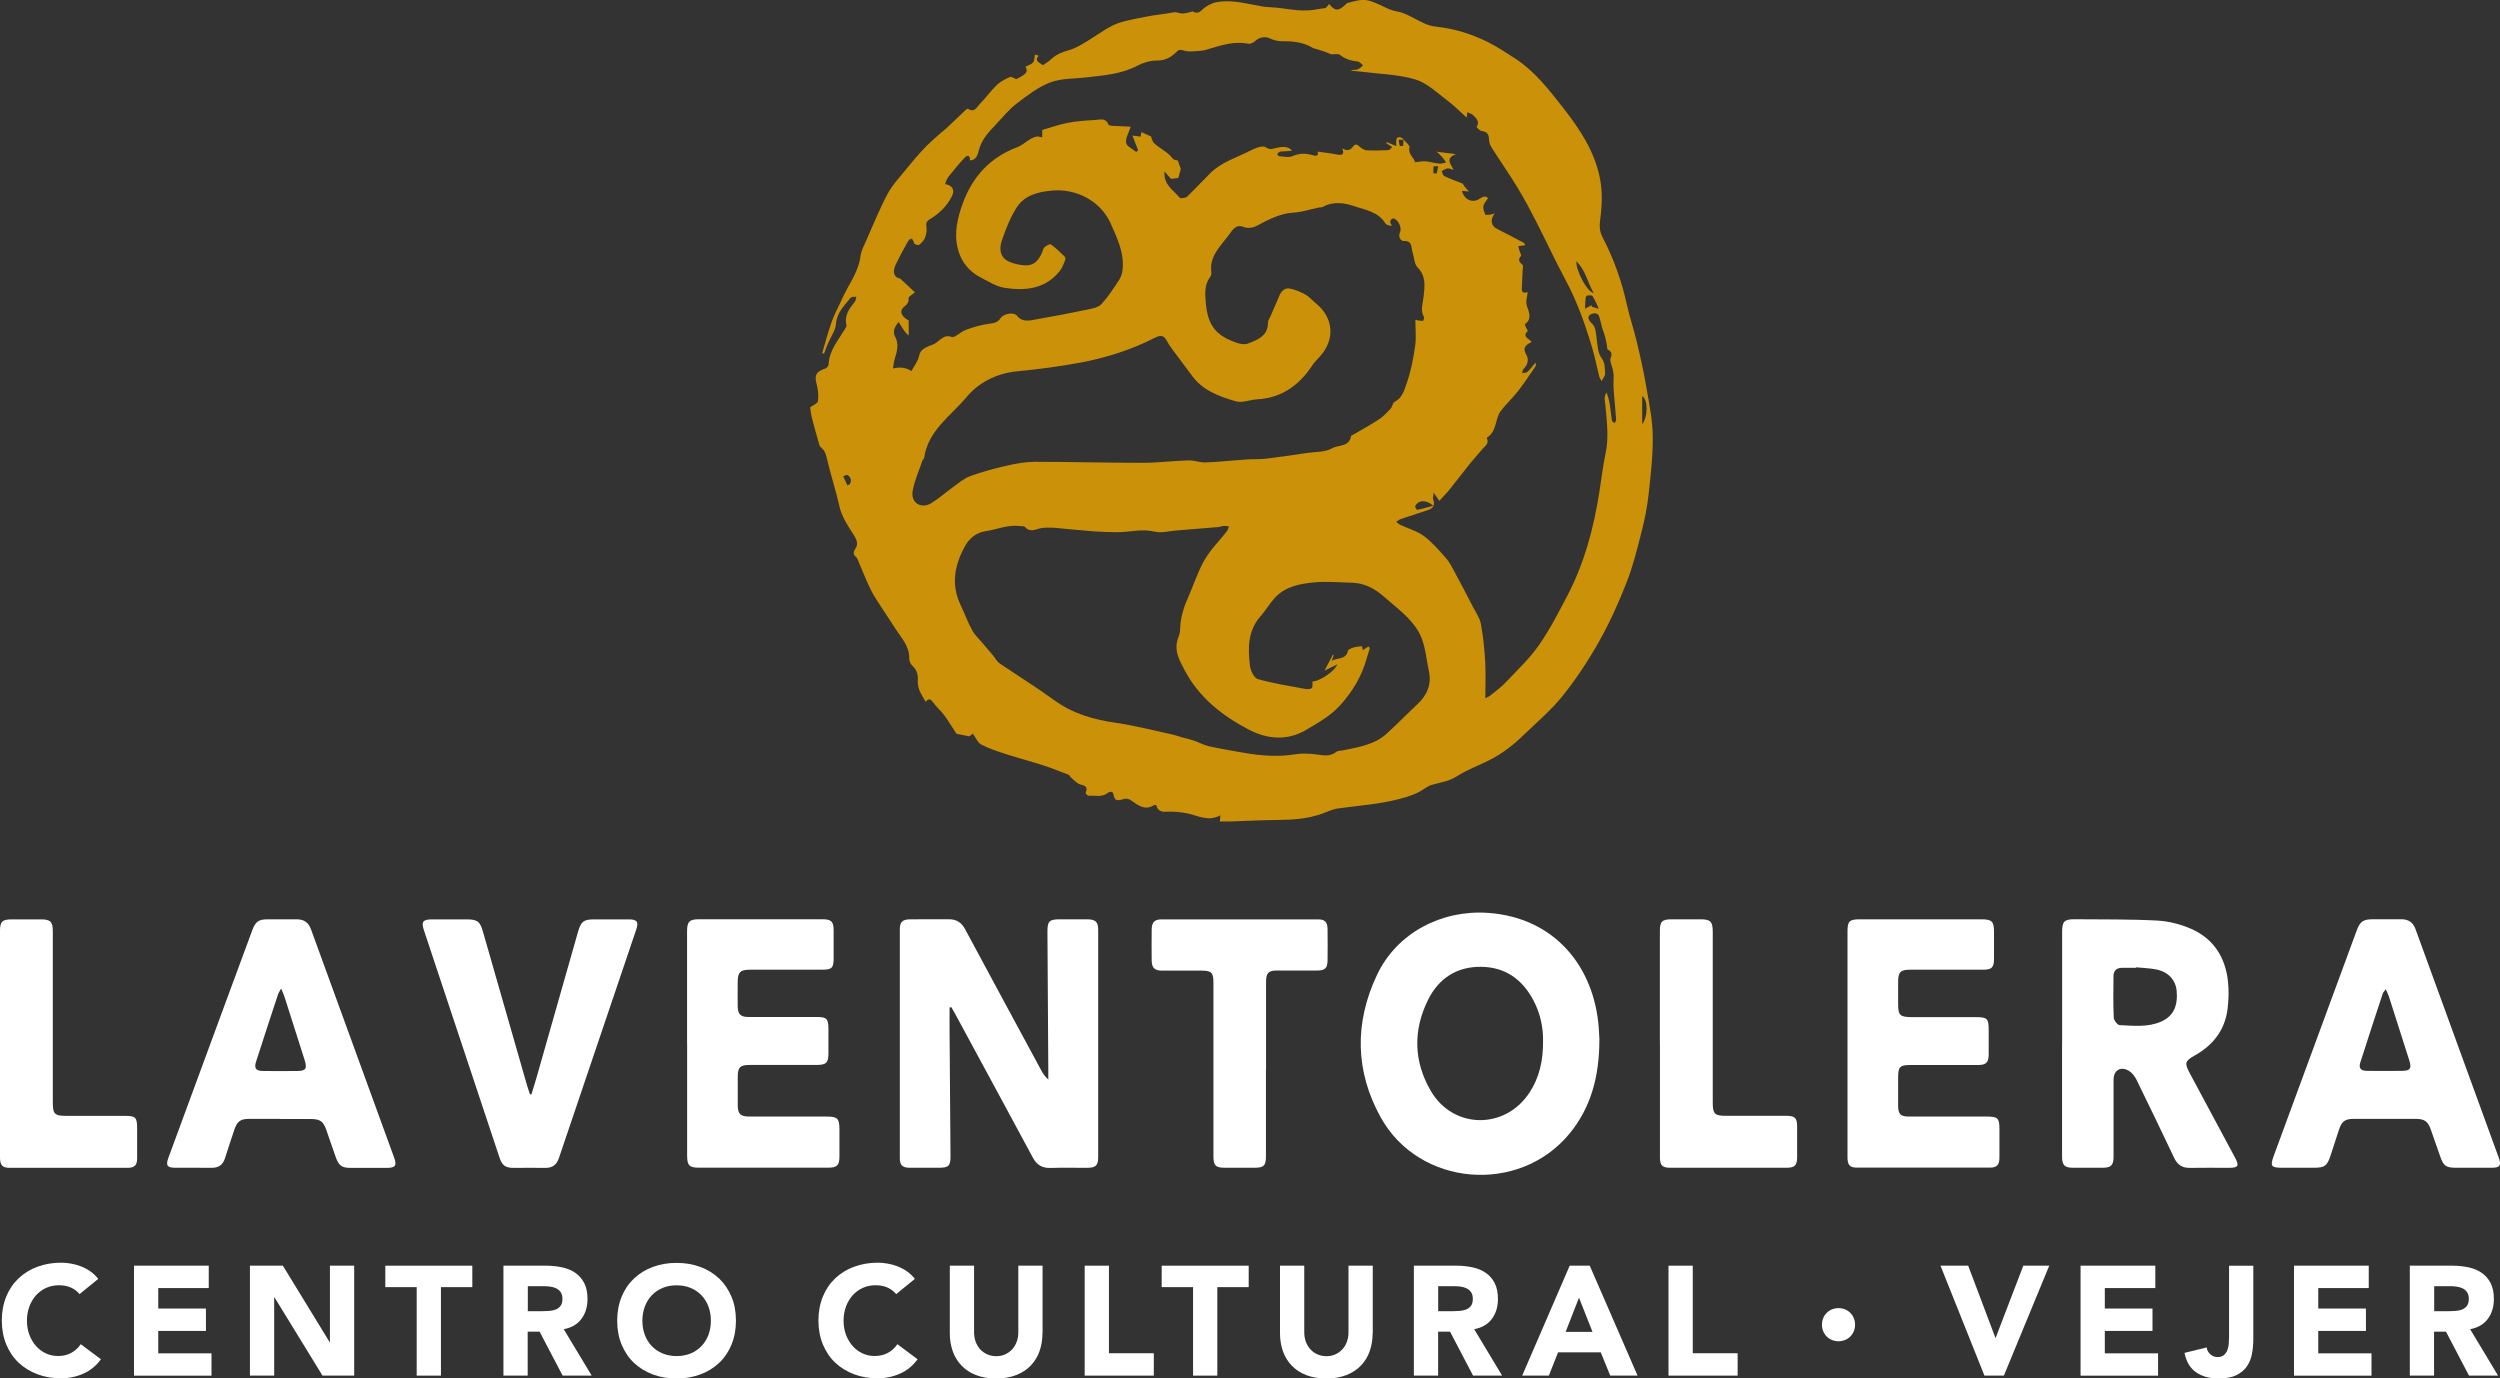
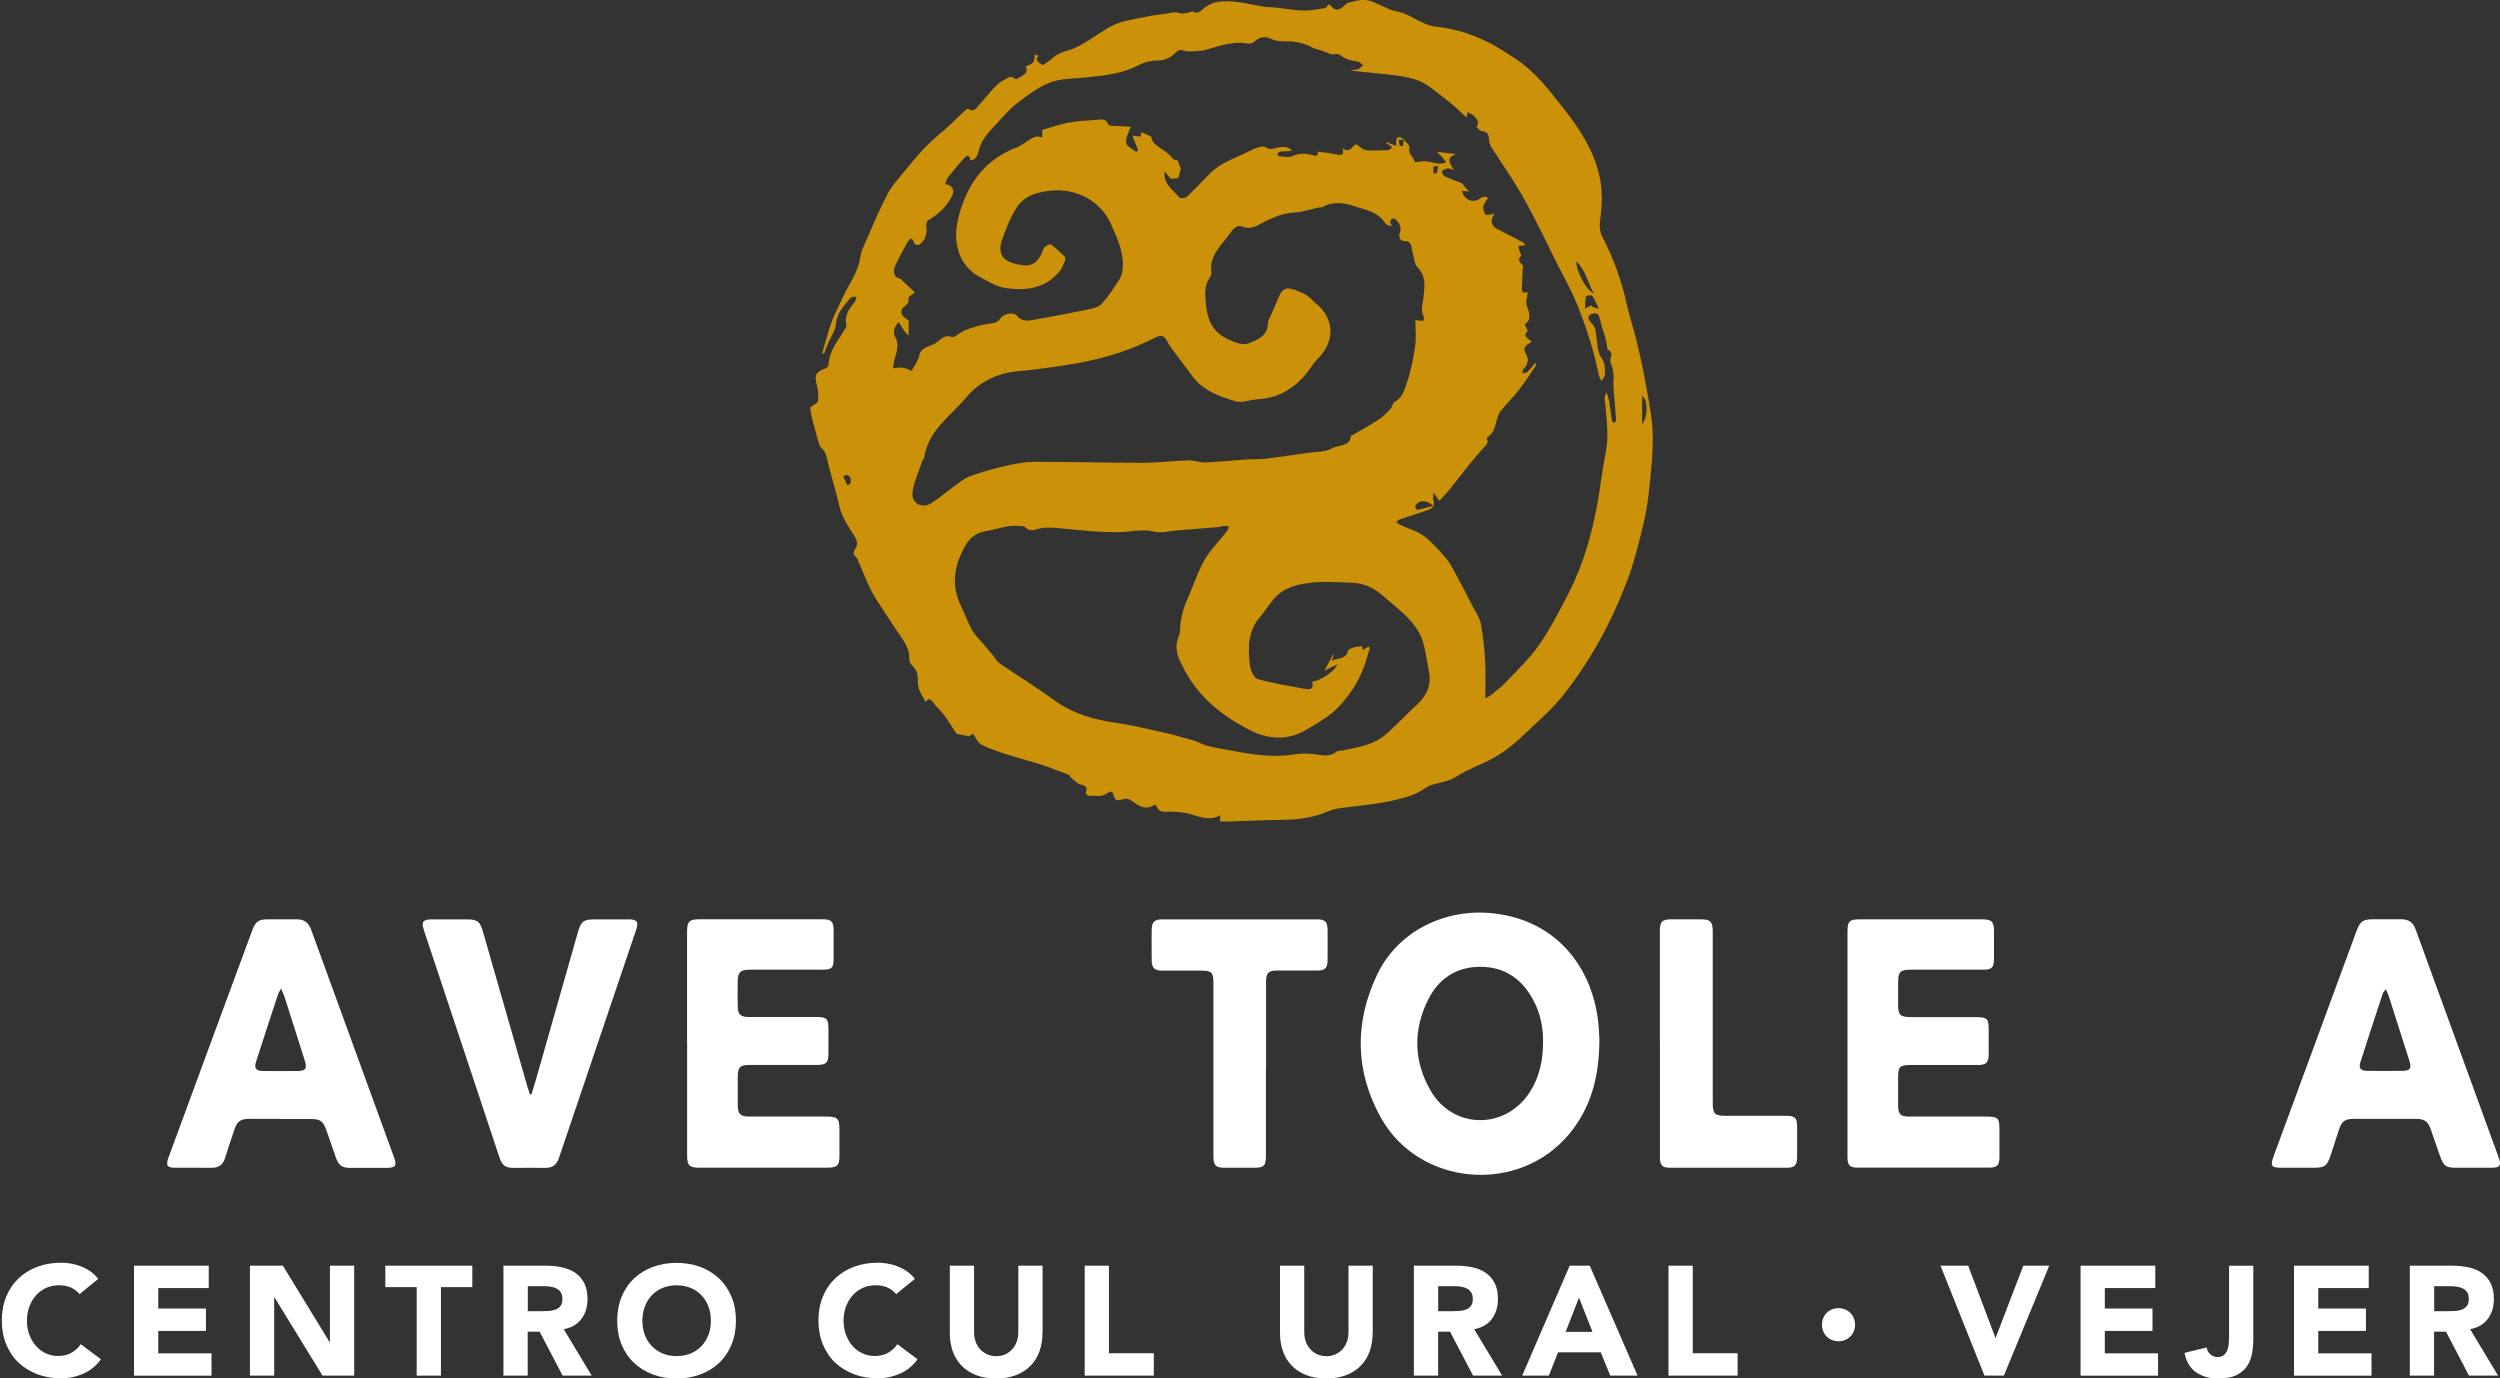
<svg xmlns="http://www.w3.org/2000/svg" id="Capa_2" viewBox="0 0 400 220.55">
  <rect x="0" y="0" width="400" height="220.55" fill="#333333" stroke="none" />
  <defs>
    <style>
      .cls-1 {
        fill: #cb9108;
      }

      .cls-2 {
        fill: #fff;
      }
    </style>
  </defs>
  <g id="Capa_1-2" data-name="Capa_1">
    <g>
      <path class="cls-1" d="M195.18,131.45c.03-.32.05-.58.08-1-2.03,1.12-3.77-.07-5.6-.37-.99-.16-2.02-.26-3.01-.2-.9.06-1.43-.19-1.64-1.05-.15-.01-.28-.07-.35-.02-1.54.98-2.63-.04-3.8-.82-.26-.17-.68-.24-.97-.17-.78.19-1.52.6-1.73-.71-.08-.54-.55-.52-.99-.19-.91.68-1.98.33-2.99.4-.16.01-.51-.39-.48-.47.6-1.4-.75-1.12-1.29-1.54-.38-.29-.74-.62-1.09-.94-.12-.11-.18-.34-.31-.39-1.35-.52-2.69-1.07-4.07-1.52-1.94-.63-3.91-1.14-5.85-1.76-1.38-.45-2.79-.9-4.07-1.56-.58-.3-.88-1.11-1.37-1.76-.31.24-.55.42-.56.43-.72-.14-1.26-.25-2.05-.4-.12-.19-.4-.64-.69-1.08-.45-.68-.87-1.38-1.37-2.02-.5-.64-1.13-1.18-1.6-1.83-.41-.57-.75-.88-1.27-.18-.37-.67-.77-1.26-1.02-1.9-.19-.5-.27-1.08-.24-1.61.05-.95-.21-1.68-.93-2.33-.27-.25-.45-.75-.44-1.13.03-1.93-1.23-3.23-2.18-4.69-.64-.97-1.28-1.94-1.91-2.92-.7-1.09-1.46-2.16-2.04-3.31-.73-1.45-1.3-2.98-1.95-4.47-.12-.29-.22-.63-.44-.82-.49-.43-.45-.83-.12-1.3.54-.77.23-1.47-.2-2.16-.94-1.49-1.95-2.91-2.35-4.71-.57-2.6-1.43-5.13-2.02-7.73-.16-.71-.38-1.2-.92-1.64-.22-.18-.3-.55-.39-.86-.38-1.33-.75-2.66-1.09-4-.13-.53-.17-1.08-.24-1.55.48-.36,1.2-.63,1.24-.99.11-.87.04-1.82-.2-2.67-.4-1.45-.11-2.07,1.38-2.54.23-.07.52-.45.53-.7.11-2.18,1.49-3.76,2.53-5.5.14-.24.38-.54.33-.75-.4-1.57.47-2.65,1.34-3.75.16-.2.16-.53.23-.81-.31.06-.77,0-.92.2-1.02,1.25-2.2,2.35-2.34,4.19-.08,1.03-.81,2.01-1.24,3.02-.24.57-.45,1.15-.67,1.72l-.29-.09c.49-1.65.93-3.33,1.5-4.95.38-1.08.92-2.11,1.41-3.15.36-.77.72-1.54,1.13-2.28.91-1.64,1.86-3.25,2.1-5.19.1-.79.51-1.55.84-2.29,1.13-2.55,2.17-5.16,3.48-7.61.78-1.47,1.98-2.72,3.04-4.03.9-1.12,1.84-2.22,2.83-3.27.75-.8,1.58-1.51,2.39-2.24.37-.34.79-.62,1.16-.97,1.04-.98,2.07-1.98,3.11-2.96.09-.09.3-.18.36-.14,1.01.67,1.39-.29,1.86-.77.96-.98,1.76-2.11,2.74-3.06.58-.56,1.37-.94,2.11-1.28.22-.1.62.21,1,.36,1.69-.88,1.9-1.17,1.47-2.01.42-.22.93-.35,1.21-.67.24-.28.2-.79.3-1.27.06.02.28.09.59.19-.74.86.11,1.06.68,1.53.42-.3.91-.59,1.31-.96.83-.78,1.79-1.16,2.9-1.47,1.19-.33,2.29-1.07,3.37-1.73,1.66-1.02,3.19-2.27,5.12-2.78,1.39-.37,2.81-.65,4.23-.91,1.32-.24,2.66-.36,3.97-.61.39-.07.62.03.96.12.65.17,1.41-.08,2.11-.28.55.33.94.31,1.56-.29.6-.58,1.48-1.04,2.3-1.19,2.48-.45,4.89.3,7.32.7.72.12,1.47.1,2.2.18,1.42.15,2.84.43,4.27.46,1.17.03,2.36-.2,3.53-.39.24-.04.43-.42.64-.65.95,1.15,1.5,1.17,2.62.1.13-.12.27-.26.43-.3.79-.18,1.58-.43,2.38-.46.61-.02,1.26.2,1.85.43,1.19.45,2.31,1.2,3.53,1.41,2.28.39,3.96,2.2,6.27,2.44,2.93.3,5.69,1.17,8.31,2.46,1.51.75,2.93,1.7,4.35,2.62,3.18,2.06,5.47,5.05,7.75,7.96,2.61,3.34,4.98,6.88,5.84,11.19.44,2.19.35,4.36.06,6.55-.14,1.02-.15,1.92.38,2.94,1.79,3.43,3.07,7.06,3.9,10.85.43,1.96,1.1,3.87,1.56,5.83.58,2.44,1.13,4.89,1.55,7.36.44,2.57.98,5.17,1.01,7.76.04,3.12-.33,6.26-.67,9.37-.22,2-.62,3.99-1.12,5.94-.7,2.73-1.37,5.49-2.4,8.11-1.26,3.22-2.69,6.41-4.39,9.42-1.71,3.04-3.65,5.99-5.83,8.71-1.84,2.3-4.14,4.24-6.28,6.3-1.63,1.58-3.42,2.97-5.46,4-1.73.88-3.6,1.53-5.21,2.59-1.27.83-2.66.95-4,1.36-.4.12-.78.34-1.13.58-1.26.89-2.64,1.31-4.15,1.7-3.21.83-6.48,1.04-9.72,1.49-.86.12-1.68.53-2.51.83-2.27.82-4.62.99-7.02,1.01-2.55.02-5.09.16-7.63.24-.56.02-1.13,0-1.75,0ZM229.73,24.26c.96.12,1.92.24,3.22.4-1.79.7-.82,1.57-.38,2.52-.46-.12-.73-.29-.97-.24-.33.06-.63.28-.94.44.14.27.21.69.43.79.88.43,1.81.76,2.72,1.12.24.02.35.32.52.56.19.26.44.48.72.79-.46-.04-.78-.07-1.14-.1.39,1.46,1.72,2.02,2.87,1.24.49-.33.9-.5,1.3-.07-.29.48-.67.85-.74,1.27-.07.43.13.93.31,1.36.04.09.51.03.78,0,.25-.03.49-.13.74-.2-.8.99-.62,2.01.41,2.51,1.42.7,2.81,1.45,4.21,2.19.12.06.17.26.25.39-.42.06-.78.11-1.13.16.09.32.19.63.28.95.06.2.26.5.19.57-.73.81-.06,1.16.31,1.55-.14,1.19-.11,2.38-.19,3.57-.05.73.18.97.91.69,0,.79-.36,1.37-.11,2.22.21.7.97,2.1-.32,2.92-.04.02.12.37.19.55.08.19.31.51.26.55-.97.97.29,1.21.63,1.76-.91.46-1.53.88-.85,2.04.41.69.29,1.59-.43,2.25-.16.14-.16.46-.23.7.28-.06.64-.03.82-.2.45-.41.82-.91,1.34-1.51,0,.32.05.48,0,.56-.91,1.33-1.79,2.68-2.77,3.95-.86,1.11-1.91,2.08-2.78,3.19-.99,1.27-.61,3.27-2.19,4.27-.05.03-.09.15-.06.19.39.84-.34,1.21-.73,1.7-.61.75-1.29,1.45-1.9,2.21-1.08,1.34-2.12,2.73-3.2,4.07-.54.67-1.14,1.28-1.79,1.99-.2-.28-.45-.65-.91-1.31-.04.57-.15.89-.06,1.13.31.85-.02,1.37-.79,1.64-1.46.5-2.94.96-4.41,1.46-.26.09-.48.29-.72.44.21.16.39.37.63.48,1.28.6,2.71.99,3.81,1.81,1.34,1,2.45,2.31,3.56,3.57.59.68.99,1.53,1.43,2.34.96,1.77,1.89,3.56,2.81,5.35.47.91,1.11,1.8,1.3,2.77.37,1.98.57,4,.69,6.01.11,1.9.02,3.8.02,5.9.38-.2.63-.29.83-.46.82-.67,1.69-1.29,2.41-2.06,1.84-1.94,3.82-3.8,5.34-5.98,1.77-2.54,3.2-5.33,4.63-8.08,2.69-5.18,4.15-10.75,5.05-16.49.32-2.05.56-4.12.99-6.14.53-2.5.19-4.97-.01-7.45-.06-.74-.37-1.55.17-2.25.18.61.38,1.13.47,1.68.16.93.23,1.87.37,2.8.02.15.26.27.4.41.1-.16.29-.32.28-.48-.09-1.34-.21-2.67-.33-4.01-.07-.83-.13-1.75-.08-2.48.06-.89-.07-1.59-.35-2.36-.12-.35-.24-.82-.11-1.13.35-.8-.07-1.09-.54-1.37-.05-.79-.23-1.53-.44-2.27-.11-.4-.29-.79-.4-1.19-.18-.64-.29-1.3-.52-1.92-.07-.19-.48-.4-.69-.37-1.08.16-1.3.8-.46,1.58.69.65.65,1.42.77,2.21.18,1.15.16,2.5.8,3.35.66.88.5,1.68.59,2.53.03.31-.3.66-.56,1.19-.23-.42-.34-.57-.38-.72-.38-1.53-.68-3.08-1.13-4.6-1.1-3.74-2.41-7.4-4.26-10.86-1.67-3.11-3.15-6.32-4.76-9.47-.94-1.83-1.91-3.65-2.98-5.4-1.3-2.13-2.73-4.18-4.07-6.29-.25-.39-.43-.88-.44-1.33-.02-.84-.31-1.26-1.19-1.35-.3-.03-.83-.63-.79-.68.55-.85-.07-1.35-.54-1.84-.23-.24-.63-.33-.95-.49-.04.31-.07.63-.1.87-1.01-.9-2-1.93-3.13-2.77-1.63-1.22-3.22-2.78-5.09-3.34-2.7-.81-5.64-.86-8.47-1.22-.64-.08-1.28-.12-1.92-.18.4-.18.81-.09,1.15-.2.33-.11.59-.42.88-.65-.27-.21-.53-.57-.83-.61-1.04-.13-1.99-.36-2.85-1.06-.31-.25-.95-.08-1.44-.1-.72-.34-1.49-.58-2.27-.82-.23-.07-.49-.11-.69-.23-1.56-.94-3.28-1.06-5.04-1.05-.63,0-1.31-.22-1.89-.49-.67-.31-1.67-.12-2.24.45-.26.26-.76.51-1.1.44-2.2-.43-4.23.21-6.28.83-.43.13-.88.27-1.32.3-.88.06-1.83.23-2.63,0-.56-.17-.85-.24-1.26.17-.85.85-1.77,1.41-3.11,1.39-1.06,0-2.21.33-3.16.83-2.56,1.35-5.34,1.54-8.11,1.87-1.95.23-4.03.13-5.81.8-1.94.73-3.69,2.09-5.37,3.37-1.25.96-2.28,2.23-3.37,3.39-1.14,1.21-2.28,2.39-2.71,4.12-.16.63-.38,1.57-1.42,1.61.03-.84-.39-.93-.86-.42-.92.97-1.76,2.01-2.6,3.06-.25.31-.34.74-.52,1.14,1.24.22,1.58.96,1.1,1.94-.8,1.6-2.04,2.79-3.54,3.69-.6.36-.61.68-.53,1.28.07.54-.04,1.16-.24,1.68-.17.44-.55.83-.93,1.13-.14.11-.77-.08-.81-.23-.3-1.21-.75-.72-1.11-.1-.65,1.12-1.24,2.27-1.81,3.44-.65,1.34-.21,2.17.69,2.29,1.01.95,1.71,1.6,2.36,2.21-.33.29-1.04.64-1.02.93.06.66-.21.98-.64,1.31-.74.58-.64,1.21-.02,1.79.27.25.61.41.68.46v2.42c-.5-.41-.78-.85-1.06-1.29-.19-.3-.37-.6-.56-.89-.23.36-.54.7-.66,1.1-.1.35-.12.85.05,1.14.74,1.25.36,2.44,0,3.67-.14.47-.19.96-.29,1.54q1.72-.43,2.96.41c.43-.81,1.05-1.57,1.22-2.41.21-1.06.95-1.3,1.7-1.64.25-.11.52-.17.76-.3.88-.5,1.52-1.63,2.82-1.08.12.05.35-.06.5-.14.6-.35,1.15-.82,1.78-1.05,1.16-.41,2.35-.78,3.56-.94.77-.11,1.4-.13,1.88-.86.5-.77,2.13-1.08,2.67-.43.9,1.09,1.97.77,3.01.59,2.78-.49,5.56-1.01,8.32-1.59.77-.16,1.72-.35,2.2-.88,1.09-1.2,1.99-2.6,2.88-3.97.31-.48.45-1.12.5-1.7.21-2.62-.88-4.86-1.91-7.19-1.64-3.69-5.59-5.63-9.36-5.29-2.16.19-4.36.71-5.61,2.59-1.1,1.65-1.83,3.59-2.48,5.48-.34.98-.35,2.28.66,3.01.66.47,1.57.68,2.4.82,1.68.27,2.51-.21,3.3-1.75.18-.34.21-.8.46-1.05.27-.27.89-.6,1.06-.49.8.58,1.5,1.28,2.21,1.97.11.11.12.43.05.59-.24.58-.45,1.2-.83,1.68-2.32,2.92-5.54,3.23-8.87,2.71-1.31-.21-2.55-1.01-3.78-1.64-1.89-.97-3.15-2.54-3.67-4.57-.66-2.54-.07-4.99.82-7.39,1.57-4.26,4.39-7.28,8.68-8.9.76-.29,1.39-.88,2.1-1.3.31-.18.66-.34,1.01-.4.28-.05.59.08.89.13v-1.19c1.31-.37,2.69-.88,4.13-1.15,1.42-.27,2.88-.36,4.32-.44.77-.04,1.71-.41,2.13.73.05.13.43.19.67.2,1.05.06,2.1.1,2.91.14-.29.9-.85,1.78-.74,2.58.07.55,1.05.99,1.63,1.47.1-.09.2-.18.29-.28-.29-.74-.57-1.48-.91-2.35.6.08.94.12,1.31.17.05-.28.09-.49.13-.73.55.25,1.04.48,1.54.71.13.31.19.78.46,1.04.92.91,2.21,1.39,3,2.49.16.23.62.24.82.31.19.52.35.98.48,1.34-.15.54-.28,1.03-.4,1.46-.4.05-.78.09-1.16.14-.25-.28-.59-.65-1.06-1.18-.14,2.1,1.33,2.9,2.29,4.02.09.1.22.27.31.26.35-.04.8-.04,1.02-.25,1.26-1.22,2.45-2.5,3.69-3.74,1.82-1.82,4.3-2.52,6.51-3.67.72-.37,1.91-.83,2.37-.51.79.55,1.31.17,1.94.06.82-.14,1.62-.23,2.3.47-.62.14-1.23.11-1.84.16-.19.01-.38.21-.53.37-.03.03.16.38.25.38.73.04,1.56.26,2.17-.01,1.11-.49,2.2-.46,3.25-.15.93.28.84-.16.78-.57,1.02.15,2.06.25,3.09.46.93.2,1.2-.1.85-1,.66.46,1.27.37,1.65-.18.44-.64.73-.43,1.17-.04.3.26.71.53,1.09.55,1.16.06,2.33.02,3.49-.03.19,0,.36-.3.59-.5-.42-.26-.68-.43-.94-.6.03-.06.06-.11.09-.17.43.18.86.36,1.5.62,0-.44-.05-.74.01-1.02.13-.56.74-.54,1.21.02-.28,0-.56-.01-.84-.02.06.33.08.67.19.97.03.07.52.05.52.03.05-.34.06-.68.08-1.02.34.42,1.02.91.95,1.24-.27,1.17.79,1.67.88,2.39.68-.07,1.19-.19,1.69-.15.72.06,1.43.29,2.15.37.37.04.76-.11,1.15-.18-.22-.3-.43-.62-.67-.9-.29-.32-.62-.61-.93-.91v.02ZM226.46,51.19c.5.08.85.17,1.21.15.07,0,.24-.48.15-.63-.6-1.11-.16-2.18-.04-3.29.17-1.61.42-3.24-.97-4.63-.53-.53-.53-1.6-.8-2.41-.25-.75.03-1.86-1.38-1.82-.65.01-.93-.8-.61-1.47.32-.68-.39-2.09-1.12-2.14-.16-.01-.45.29-.47.47-.02.22.17.47.28.71-.47-.02-.89-.13-1.06-.4-1.16-1.91-3.33-2.17-5.1-2.78-1.43-.49-3.28-.77-4.88.15-.17.1-.42.06-.62.1-1.39.28-2.71.75-4.2.83-1.56.09-3.17.76-4.6,1.48-1.12.57-1.99,1.31-3.42.76-1.15-.44-1.75.72-2.33,1.48-1.32,1.73-3.03,3.3-2.68,5.83.04.25-.08.59-.24.8-.87,1.19-.77,2.56-.67,3.88.3,3.95,1.73,5.48,5.06,6.62.53.18,1.23.27,1.72.08,1.55-.6,3.19-1.2,3.18-3.34,0-.33.25-.66.39-.98.47-1.1.97-2.18,1.42-3.29.32-.77.88-1.33,1.69-1.18.87.16,1.72.53,2.5.96.63.36,1.12.96,1.7,1.43,2.83,2.3,3.07,5.81.59,8.5-.41.44-.84.87-1.17,1.37-2.1,3.18-4.88,5.24-8.82,5.46-1.16.06-2.42.62-3.45.32-2.6-.77-5.22-1.69-6.95-4.03-.99-1.33-1.99-2.65-2.98-3.99-.37-.51-.77-1.02-1.05-1.58-.44-.88-.95-1.08-1.87-.61-3.83,1.96-7.91,3.26-12.12,4.04-3.33.61-6.71,1.05-10.08,1.38-3.26.31-6.1,1.82-8,4.09-2.52,3.02-6.2,5.37-6.81,9.76-.02.16-.23.28-.28.45-.55,1.62-1.28,3.2-1.56,4.87-.31,1.85,1.36,2.89,2.96,1.93,1.24-.75,2.32-1.74,3.5-2.58.88-.63,1.74-1.39,2.73-1.75,1.95-.71,3.96-1.25,5.98-1.71,1.44-.33,2.93-.59,4.39-.59,5.74,0,11.48.16,17.21.16,2.47,0,4.93-.32,7.4-.39.9-.03,1.81.37,2.71.33,2.2-.09,4.4-.33,6.6-.48,1.01-.07,2.03,0,3.04-.12,2.24-.27,4.47-.6,6.7-.93,1.31-.19,2.8-.1,3.87-.72,1.02-.6,2.81-.19,3.05-1.98,0-.04.12-.07.18-.11,1.43-.84,2.9-1.64,4.29-2.55.7-.46,1.29-1.09,1.86-1.7.29-.31.33-.94.65-1.1,1.25-.65,1.57-1.95,1.95-3.03.66-1.89,1.04-3.9,1.33-5.89.2-1.37.04-2.8.04-4.17ZM218.97,103.44c.12.17.2.24.19.28-.14.5-.31,1-.45,1.51-.8,2.91-2.28,5.42-4.32,7.65-1.53,1.68-3.46,2.74-5.37,3.88-3.11,1.86-6.36,1.47-9.21-.02-4.22-2.21-7.98-5.13-10.29-9.55-.75-1.44-1.55-2.8-1.2-4.5.13-.62.48-1.22.49-1.84.03-1.81.49-3.48,1.23-5.12.91-2.04,1.58-4.21,2.68-6.13.95-1.66,2.37-3.05,3.57-4.58.17-.22.23-.53.35-.79-.26-.03-.53-.1-.78-.08-.35.03-.68.16-1.03.19-2.18.19-4.36.36-6.54.53-1.19.09-2.46.46-3.57.19-2.05-.5-3.99.11-5.98.09-1.23-.01-2.46-.04-3.69-.13-1.85-.14-3.7-.33-5.56-.5-.49-.04-.98-.11-1.48-.1-.54,0-1.1,0-1.61.12-.84.21-1.66.66-2.41-.23-.13-.16-.53-.1-.81-.14-1.91-.26-3.65.55-5.48.82-1.47.22-2.57,1.09-3.27,2.34-1.68,3.01-2.31,6.14-.75,9.44.64,1.34,1.15,2.76,1.86,4.06.44.8,1.16,1.45,1.76,2.17.53.64,1.08,1.26,1.61,1.9.34.41.58.93,1,1.22,2.92,1.99,5.94,3.85,8.8,5.93,3,2.18,6.36,3.1,9.96,3.62,2.93.43,5.82,1.18,8.73,1.81.65.14,1.28.37,1.92.55.55.15,1.12.26,1.66.45.83.29,1.61.73,2.45.92,1.89.42,3.8.74,5.71,1.07,2.7.46,5.41.66,8.15.21.96-.16,1.97-.12,2.94-.02,1.22.11,2.42.55,3.55-.35.27-.22.74-.18,1.12-.26,2.46-.51,4.99-.88,6.95-2.65,1.68-1.52,3.25-3.16,4.91-4.7,1.56-1.46,2.33-3.16,1.86-5.33-.28-1.28-.42-2.59-.73-3.86-.2-.83-.48-1.67-.9-2.4-1.33-2.33-3.54-3.85-5.48-5.58-1.44-1.28-3.12-2.24-5.15-2.29-2.02-.05-4.06-.25-6.06-.06-2.32.22-4.68.64-6.37,2.52-.82.92-1.45,2-2.26,2.92-2.06,2.34-2.01,5.14-1.67,7.94.09.77.68,1.94,1.27,2.1,2.48.7,5.04,1.09,7.57,1.57.34.06.85.06,1.05-.15.19-.19.08-.68.1-1.04.94.04,3.54-1.55,3.98-2.74-.91.45-1.58.77-2.05,1,.41-.78.88-1.66,1.34-2.54.04.03.09.06.13.09-.11.29-.22.59-.32.88.91-.53,2.31-.16,2.6-1.6.05-.24.59-.43.93-.54.41-.13.85-.14,1.32-.2.04.19.08.4.13.63.32-.21.59-.38.89-.58ZM254.99,46.88c-1.01-1.72-1.27-3.61-2.77-5.07-.1,1.46,1.71,4.89,2.77,5.07ZM254.67,48.84c.01.08.02.16.03.24.37.11.75.22,1.12.33-.32-.68-.61-1.38-1-2.02-.09-.15-.5-.15-.75-.13-.13.01-.34.2-.36.33-.07.53-.07,1.06-.11,1.79.53-.27.79-.41,1.05-.54ZM262.75,67.87c.91-1.12.98-3.9,0-4.5v4.5ZM229.32,80.93c-1.1-1.02-2.38-.93-2.88.02-.07.13.23.64.28.63.83-.17,1.64-.4,2.6-.65ZM135.57,77.65c.13-.06.27-.12.4-.18.3-.59.2-1.12-.39-1.47-.14-.08-.44.13-.67.2.22.48.45.96.67,1.44ZM229.35,27.72c.17.01.34.03.52.04.08-.39.17-.78.25-1.16-.26,0-.73-.02-.74.03-.07.35-.03.72-.03,1.09Z" />
      <g>
        <g>
-           <path class="cls-2" d="M151.93,161.19c0,1.19,0,2.38,0,3.57.05,6.74.1,13.49.15,20.23.01,1.55-.3,1.85-1.87,1.85-1.56,0-3.12.01-4.68,0-1.13-.01-1.56-.41-1.56-1.53,0-12.21,0-24.42,0-36.63,0-1.16.43-1.57,1.63-1.59,2.06-.02,4.12.01,6.18-.01,1.23-.01,2.06.5,2.64,1.6,4.04,7.53,8.11,15.04,12.17,22.56.28.52.59,1.02,1.14,1.48,0-.44,0-.89,0-1.33-.05-7.45-.1-14.91-.14-22.36,0-1.62.3-1.93,1.91-1.94,1.49,0,2.98-.01,4.47,0,1.32.01,1.74.42,1.74,1.71,0,12.1,0,24.21,0,36.31,0,1.37-.38,1.73-1.79,1.74-1.95,0-3.91-.04-5.86.02-1.33.04-2.18-.49-2.81-1.66-4.08-7.59-8.19-15.16-12.29-22.74-.24-.45-.5-.89-.75-1.33-.09.02-.18.04-.27.07Z" />
          <path class="cls-2" d="M255.9,166.46c-.02,5.73-1.32,10.74-4.82,14.97-8.06,9.72-23.97,8.42-30.13-2.59-4.15-7.42-4.25-15.22-.62-22.88,3.18-6.71,10.34-10.42,17.76-9.9,10.68.75,16.99,8.64,17.71,18.39.06.78.08,1.56.11,2.01ZM246.89,166.56c.03-2.14-.43-4.42-1.55-6.52-1.76-3.32-4.46-5.29-8.31-5.35-3.9-.06-6.79,1.81-8.5,5.2-2.46,4.89-2.37,9.92.4,14.66,3.59,6.15,11.9,6.22,15.8.25,1.58-2.42,2.18-5.13,2.16-8.24Z" />
-           <path class="cls-2" d="M329.94,167.05c0-5.96,0-11.92,0-17.89,0-1.73.33-2.09,2.02-2.08,4.4.04,8.8-.02,13.19.21,1.83.1,3.74.58,5.42,1.32,3.61,1.58,5.51,4.58,5.91,8.47.15,1.43.11,2.92-.07,4.35-.42,3.38-2.3,5.78-5.24,7.44-1.61.9-1.67,1.23-.8,2.86,2.41,4.5,4.83,9,7.24,13.5.7,1.31.52,1.62-.96,1.62-2.09,0-4.19-.03-6.28.01-1.22.02-1.99-.51-2.5-1.59-1.99-4.19-4-8.38-6.05-12.55-.27-.54-.71-1.1-1.21-1.4-1.32-.76-2.43-.08-2.44,1.43-.01,3.05,0,6.1,0,9.16,0,1.06,0,2.13,0,3.19-.01,1.32-.41,1.73-1.7,1.74-1.6,0-3.19,0-4.79,0-1.35,0-1.75-.41-1.75-1.8,0-6,0-12,0-17.99ZM341.76,154.77s0,.06,0,.08c-.74,0-1.49,0-2.23,0-.85,0-1.36.43-1.37,1.29-.03,2.23-.06,4.47.04,6.7.02.42.6,1.16.94,1.18,2.22.1,4.48.37,6.61-.55,1.93-.83,2.73-2.43,2.52-4.89-.15-1.76-1.31-3.06-3.23-3.46-1.07-.22-2.18-.24-3.27-.35Z" />
          <path class="cls-2" d="M395.67,186.84c-.89,0-1.77,0-2.66,0-1.67,0-2.05-.27-2.61-1.9-.49-1.4-.98-2.81-1.47-4.21-.46-1.3-.99-1.7-2.35-1.71-3.34-.01-6.67-.01-10.01,0-1.37,0-1.9.41-2.33,1.72-.46,1.38-.9,2.76-1.35,4.14-.55,1.67-.94,1.96-2.67,1.96-1.7,0-3.41,0-5.11,0-1.72,0-1.91-.26-1.33-1.85,3.23-8.78,6.46-17.55,9.69-26.33,1.2-3.26,2.4-6.52,3.6-9.77.54-1.47,1.03-1.8,2.61-1.81,1.49,0,2.98.02,4.47,0,1.17-.02,1.93.47,2.34,1.6,4.43,12.18,8.88,24.36,13.31,36.55.45,1.25.19,1.61-1.15,1.61-.99,0-1.99,0-2.98,0ZM381.72,158.29c-.24.33-.41.47-.47.65-1.22,3.69-2.43,7.39-3.61,11.09-.28.89.09,1.3,1.09,1.31,1.84.02,3.68.01,5.53,0,1.37,0,1.64-.37,1.22-1.7-1.08-3.4-2.16-6.81-3.26-10.21-.11-.34-.29-.67-.5-1.16Z" />
          <path class="cls-2" d="M44.84,179.02c-1.67,0-3.34,0-5,0-1.37,0-1.9.41-2.34,1.72-.5,1.51-1.02,3.02-1.49,4.54-.34,1.12-1.06,1.59-2.21,1.57-1.92-.03-3.83,0-5.75-.01-1.32,0-1.56-.37-1.09-1.64,3.25-8.84,6.51-17.69,9.77-26.53,1.21-3.29,2.43-6.58,3.65-9.87.5-1.35,1.01-1.71,2.46-1.71,1.53,0,3.05.02,4.58,0,1.17-.02,1.93.47,2.34,1.6,4.43,12.19,8.88,24.36,13.31,36.55.45,1.25.19,1.61-1.14,1.62-1.95,0-3.9,0-5.86,0-1.37,0-1.87-.36-2.34-1.69-.51-1.44-1-2.88-1.5-4.32-.52-1.48-.99-1.81-2.59-1.81-1.6,0-3.19,0-4.79,0ZM44.98,158.16c-.28.53-.43.72-.5.95-1.18,3.59-2.37,7.19-3.52,10.79-.33,1.03,0,1.44,1.12,1.46,1.81.02,3.61.01,5.42,0,1.43,0,1.68-.36,1.24-1.76-1.07-3.37-2.14-6.74-3.22-10.11-.11-.35-.28-.69-.54-1.33Z" />
          <path class="cls-2" d="M109.93,166.93c0-5.96,0-11.92,0-17.89,0-1.58.36-1.96,1.93-1.96,6.57,0,13.13,0,19.7,0,1.47,0,1.82.36,1.82,1.82,0,1.46,0,2.91,0,4.37,0,1.61-.26,1.87-1.84,1.88-3.83,0-7.67,0-11.5,0-1.62,0-2,.39-2.01,2.01,0,1.28-.02,2.56,0,3.83.02,1.29.45,1.73,1.75,1.73,3.62.01,7.24,0,10.86,0,1.65,0,1.9.26,1.91,1.93,0,1.31,0,2.63,0,3.94-.01,1.45-.36,1.79-1.85,1.8-3.58,0-7.17,0-10.75,0-1.52,0-1.9.37-1.91,1.86-.01,1.53-.01,3.05,0,4.58.01,1.42.42,1.81,1.86,1.82,4.12,0,8.23,0,12.35,0,1.76,0,2.05.3,2.06,2.03,0,1.46.01,2.91,0,4.37-.01,1.43-.38,1.78-1.87,1.78-6.85,0-13.7,0-20.55,0-1.6,0-1.94-.34-1.95-1.92,0-6,0-12,0-17.99Z" />
          <path class="cls-2" d="M295.6,166.99c0-6,0-12,0-17.99,0-1.59.32-1.91,1.94-1.91,6.5,0,12.99,0,19.49,0,1.66,0,2.01.34,2.01,1.97,0,1.46,0,2.91,0,4.37,0,1.35-.36,1.72-1.69,1.72-3.9,0-7.81,0-11.71,0-1.57,0-1.93.37-1.94,1.95,0,1.17,0,2.34,0,3.51,0,1.84.29,2.12,2.18,2.13,3.41,0,6.81,0,10.22,0,1.87,0,2.09.22,2.09,2.07,0,1.31,0,2.63,0,3.94-.01,1.23-.42,1.65-1.67,1.65-3.62.01-7.24,0-10.86,0-1.68,0-1.96.29-1.96,2,0,1.49,0,2.98,0,4.47,0,1.4.37,1.78,1.76,1.78,4.12.01,8.23,0,12.35,0,1.87,0,2.1.23,2.1,2.07,0,1.49,0,2.98,0,4.47,0,1.21-.4,1.63-1.57,1.63-7.06,0-14.13,0-21.19,0-1.18,0-1.55-.4-1.55-1.64,0-6.07,0-12.14,0-18.21Z" />
          <path class="cls-2" d="M85.03,175.11c.26-.87.54-1.74.79-2.61,2.22-7.8,4.44-15.6,6.66-23.4.48-1.68.9-2,2.62-2,1.84,0,3.69-.01,5.53,0,1.31.01,1.58.4,1.16,1.65-4.12,12.18-8.25,24.35-12.36,36.53-.37,1.09-1.05,1.61-2.21,1.58-1.67-.03-3.33,0-5,0-1.38,0-1.88-.38-2.32-1.71-2.98-8.97-5.97-17.95-8.95-26.92-1.04-3.13-2.08-6.25-3.12-9.38-.45-1.36-.18-1.74,1.26-1.75,1.84-.01,3.69,0,5.53,0,1.76,0,2.18.31,2.65,1.96,2.35,8.2,4.7,16.41,7.06,24.61.14.47.3.94.45,1.41l.25.03Z" />
          <path class="cls-2" d="M202.55,171.14c0,4.61,0,9.23,0,13.84,0,1.53-.33,1.86-1.88,1.86-1.56,0-3.12,0-4.68,0-1.48,0-1.83-.34-1.84-1.81-.01-4.08,0-8.16,0-12.24,0-5.18,0-10.36,0-15.54,0-1.64-.31-1.95-1.91-1.95-2.09,0-4.19,0-6.28,0-1.24,0-1.68-.44-1.69-1.66-.02-1.63-.02-3.26,0-4.9.01-1.17.44-1.64,1.6-1.64,8.34-.01,16.68-.01,25.02,0,1.11,0,1.51.45,1.52,1.58.02,1.67.02,3.34,0,5-.01,1.2-.41,1.6-1.6,1.6-2.16.02-4.33,0-6.49,0-1.37,0-1.75.4-1.75,1.79,0,4.68,0,9.37,0,14.05Z" />
          <path class="cls-2" d="M265.58,166.98c0-6,0-11.99,0-17.99,0-1.54.34-1.89,1.85-1.9,1.56,0,3.12,0,4.68,0,1.56,0,1.92.37,1.93,1.97,0,9.12,0,18.24,0,27.36,0,1.8.3,2.11,2.09,2.11,3.23,0,6.46,0,9.69,0,1.36,0,1.71.34,1.72,1.68,0,1.63,0,3.26,0,4.9,0,1.34-.38,1.73-1.68,1.73-6.21,0-12.42,0-18.63,0-1.26,0-1.64-.38-1.64-1.66,0-6.07,0-12.13,0-18.2Z" />
-           <path class="cls-2" d="M0,166.84c0-5.96,0-11.92,0-17.88,0-1.51.36-1.86,1.89-1.86,1.56,0,3.12,0,4.68,0,1.5,0,1.88.39,1.88,1.9,0,9.12,0,18.24,0,27.36,0,1.91.28,2.18,2.23,2.18,3.12,0,6.24,0,9.37,0,1.64,0,1.88.25,1.89,1.93,0,1.63.01,3.26,0,4.9-.01,1.06-.42,1.48-1.49,1.48-6.32.01-12.63.01-18.95,0-1.13,0-1.5-.44-1.5-1.69,0-6.1,0-12.21,0-18.31Z" />
        </g>
        <g>
          <path class="cls-2" d="M12.75,207.08c-.38-.46-.85-.82-1.4-1.07s-1.2-.37-1.93-.37-1.4.14-2.03.42c-.62.28-1.16.68-1.62,1.18-.46.51-.81,1.11-1.07,1.8-.26.7-.39,1.45-.39,2.26s.13,1.59.39,2.27c.26.69.61,1.28,1.06,1.79.45.5.97.9,1.58,1.18.6.28,1.25.42,1.95.42.8,0,1.5-.16,2.11-.5.61-.33,1.12-.79,1.52-1.39l3.23,2.41c-.75,1.04-1.69,1.81-2.83,2.31-1.14.5-2.32.74-3.53.74-1.38,0-2.64-.21-3.8-.65s-2.16-1.05-3.01-1.85-1.5-1.78-1.98-2.92c-.47-1.14-.71-2.42-.71-3.83s.24-2.68.71-3.83,1.13-2.12,1.98-2.92c.84-.8,1.85-1.42,3.01-1.85s2.43-.65,3.8-.65c.5,0,1.01.05,1.55.14.54.09,1.07.24,1.59.44.52.2,1.02.46,1.5.79.48.33.91.74,1.29,1.22l-2.98,2.43Z" />
          <path class="cls-2" d="M21.45,202.51h11.95v3.58h-8.08v3.28h7.63v3.58h-7.63v3.58h8.52v3.58h-12.4v-17.59Z" />
          <path class="cls-2" d="M39.99,202.51h5.27l7.48,12.23h.05v-12.23h3.88v17.59h-5.07l-7.68-12.52h-.05v12.52h-3.88v-17.59Z" />
          <path class="cls-2" d="M66.67,205.94h-5.02v-3.43h13.92v3.43h-5.02v14.16h-3.88v-14.16Z" />
          <path class="cls-2" d="M80.56,202.51h6.81c.89,0,1.74.09,2.55.26.8.17,1.51.46,2.11.87.6.41,1.08.95,1.44,1.64.36.69.53,1.55.53,2.57,0,1.24-.32,2.3-.97,3.17s-1.59,1.42-2.83,1.65l4.47,7.43h-4.65l-3.68-7.03h-1.91v7.03h-3.88v-17.59ZM84.44,209.79h2.29c.35,0,.72-.01,1.11-.04.39-.03.74-.1,1.06-.22s.58-.32.78-.58.31-.64.31-1.12c0-.45-.09-.8-.27-1.07-.18-.26-.41-.47-.7-.61-.28-.14-.6-.24-.97-.29-.36-.05-.72-.07-1.07-.07h-2.53v4Z" />
          <path class="cls-2" d="M98.75,211.31c0-1.41.24-2.68.71-3.83s1.13-2.12,1.98-2.92c.84-.8,1.85-1.42,3.01-1.85s2.43-.65,3.8-.65,2.64.22,3.8.65c1.16.43,2.16,1.05,3.01,1.85.84.8,1.5,1.78,1.98,2.92s.71,2.42.71,3.83-.24,2.68-.71,3.83c-.47,1.14-1.13,2.12-1.98,2.92s-1.85,1.42-3.01,1.85c-1.16.43-2.43.65-3.8.65s-2.64-.21-3.8-.65-2.16-1.05-3.01-1.85-1.5-1.78-1.98-2.92c-.47-1.14-.71-2.42-.71-3.83ZM102.78,211.31c0,.83.13,1.59.39,2.27.26.69.62,1.28,1.11,1.79.48.5,1.06.9,1.73,1.18.67.28,1.42.42,2.25.42s1.58-.14,2.25-.42,1.25-.68,1.73-1.18c.48-.51.85-1.1,1.11-1.79.26-.69.39-1.45.39-2.27s-.13-1.57-.39-2.26-.63-1.3-1.11-1.8c-.48-.5-1.06-.9-1.73-1.18s-1.42-.42-2.25-.42-1.58.14-2.25.42c-.67.28-1.25.68-1.73,1.18-.48.51-.85,1.11-1.11,1.8-.26.7-.39,1.45-.39,2.26Z" />
          <path class="cls-2" d="M143.41,207.08c-.38-.46-.85-.82-1.4-1.07s-1.2-.37-1.93-.37-1.4.14-2.03.42c-.62.28-1.16.68-1.62,1.18-.46.51-.81,1.11-1.07,1.8-.26.7-.39,1.45-.39,2.26s.13,1.59.39,2.27c.26.69.61,1.28,1.06,1.79.45.5.97.9,1.58,1.18.6.28,1.25.42,1.95.42.8,0,1.5-.16,2.11-.5.61-.33,1.12-.79,1.52-1.39l3.23,2.41c-.75,1.04-1.69,1.81-2.83,2.31-1.14.5-2.32.74-3.53.74-1.38,0-2.64-.21-3.8-.65s-2.16-1.05-3.01-1.85-1.5-1.78-1.98-2.92c-.47-1.14-.71-2.42-.71-3.83s.24-2.68.71-3.83,1.13-2.12,1.98-2.92c.84-.8,1.85-1.42,3.01-1.85s2.43-.65,3.8-.65c.5,0,1.01.05,1.55.14.54.09,1.07.24,1.59.44.52.2,1.02.46,1.5.79.48.33.91.74,1.29,1.22l-2.98,2.43Z" />
          <path class="cls-2" d="M166.79,213.32c0,1.04-.16,2-.47,2.88-.31.88-.78,1.64-1.4,2.29-.62.65-1.4,1.15-2.32,1.52-.93.36-2,.55-3.21.55s-2.3-.18-3.23-.55c-.93-.36-1.7-.87-2.32-1.52-.62-.65-1.09-1.41-1.4-2.29-.31-.88-.47-1.84-.47-2.88v-10.81h3.88v10.66c0,.55.09,1.05.26,1.52.17.46.42.87.73,1.21.31.34.69.6,1.13.8s.92.29,1.43.29.99-.09,1.42-.29c.43-.19.8-.46,1.12-.8.31-.34.56-.74.73-1.21.17-.46.26-.97.26-1.52v-10.66h3.88v10.81Z" />
          <path class="cls-2" d="M173.55,202.51h3.88v14.01h7.18v3.58h-11.06v-17.59Z" />
-           <path class="cls-2" d="M190.89,205.94h-5.02v-3.43h13.92v3.43h-5.02v14.16h-3.88v-14.16Z" />
          <path class="cls-2" d="M219.62,213.32c0,1.04-.16,2-.47,2.88-.31.88-.78,1.64-1.4,2.29-.62.65-1.4,1.15-2.32,1.52-.93.36-2,.55-3.21.55s-2.3-.18-3.23-.55c-.93-.36-1.7-.87-2.32-1.52-.62-.65-1.09-1.41-1.4-2.29-.31-.88-.47-1.84-.47-2.88v-10.81h3.88v10.66c0,.55.09,1.05.26,1.52.17.46.42.87.73,1.21.31.34.69.6,1.13.8.44.19.91.29,1.43.29s.98-.09,1.42-.29c.43-.19.8-.46,1.12-.8.31-.34.56-.74.73-1.21.17-.46.26-.97.26-1.52v-10.66h3.88v10.81Z" />
          <path class="cls-2" d="M226.23,202.51h6.81c.89,0,1.74.09,2.55.26.8.17,1.51.46,2.11.87.6.41,1.08.95,1.44,1.64.36.69.53,1.55.53,2.57,0,1.24-.32,2.3-.97,3.17-.65.87-1.59,1.42-2.83,1.65l4.47,7.43h-4.65l-3.68-7.03h-1.91v7.03h-3.88v-17.59ZM230.1,209.79h2.29c.35,0,.72-.01,1.11-.04s.74-.1,1.06-.22.58-.32.78-.58c.21-.26.31-.64.31-1.12,0-.45-.09-.8-.27-1.07s-.41-.47-.7-.61c-.28-.14-.6-.24-.97-.29-.36-.05-.72-.07-1.07-.07h-2.53v4Z" />
          <path class="cls-2" d="M251.15,202.51h3.21l7.65,17.59h-4.37l-1.52-3.73h-6.83l-1.47,3.73h-4.27l7.6-17.59ZM252.64,207.63l-2.14,5.47h4.3l-2.16-5.47Z" />
          <path class="cls-2" d="M266.96,202.51h3.88v14.01h7.18v3.58h-11.06v-17.59Z" />
          <path class="cls-2" d="M291.51,211.95c0-.36.07-.71.2-1.04.13-.33.32-.61.56-.85s.52-.43.85-.56c.33-.13.67-.2,1.04-.2s.71.07,1.04.2.61.32.85.56c.24.24.43.52.56.85.13.33.2.67.2,1.04s-.07.71-.2,1.04-.32.61-.56.85c-.24.24-.52.43-.85.56s-.67.2-1.04.2-.71-.07-1.04-.2c-.33-.13-.61-.32-.85-.56-.24-.24-.43-.52-.56-.85s-.2-.67-.2-1.04Z" />
          <path class="cls-2" d="M310.49,202.51h4.42l4.35,11.53h.05l4.42-11.53h4.15l-7.26,17.59h-3.11l-7.03-17.59Z" />
          <path class="cls-2" d="M332.9,202.51h11.95v3.58h-8.08v3.28h7.63v3.58h-7.63v3.58h8.52v3.58h-12.4v-17.59Z" />
          <path class="cls-2" d="M360.53,214.22c0,.81-.07,1.6-.21,2.36s-.41,1.44-.81,2.03c-.4.59-.97,1.06-1.7,1.42-.74.36-1.7.53-2.9.53-1.39,0-2.57-.33-3.53-.99-.96-.66-1.58-1.7-1.86-3.11l3.55-.87c.05.43.24.79.58,1.09.34.3.72.45,1.16.45s.79-.11,1.04-.34.43-.5.55-.83.19-.69.21-1.08c.02-.39.04-.75.04-1.08v-11.28h3.88v11.7Z" />
          <path class="cls-2" d="M367.05,202.51h11.95v3.58h-8.08v3.28h7.63v3.58h-7.63v3.58h8.52v3.58h-12.4v-17.59Z" />
          <path class="cls-2" d="M385.58,202.51h6.81c.89,0,1.74.09,2.55.26.8.17,1.51.46,2.11.87.6.41,1.08.95,1.44,1.64.36.69.53,1.55.53,2.57,0,1.24-.32,2.3-.97,3.17-.65.87-1.59,1.42-2.83,1.65l4.47,7.43h-4.65l-3.68-7.03h-1.91v7.03h-3.88v-17.59ZM389.46,209.79h2.29c.35,0,.72-.01,1.11-.04s.74-.1,1.06-.22.58-.32.78-.58c.21-.26.31-.64.31-1.12,0-.45-.09-.8-.27-1.07s-.41-.47-.7-.61c-.28-.14-.6-.24-.97-.29-.36-.05-.72-.07-1.07-.07h-2.53v4Z" />
        </g>
      </g>
    </g>
  </g>
</svg>